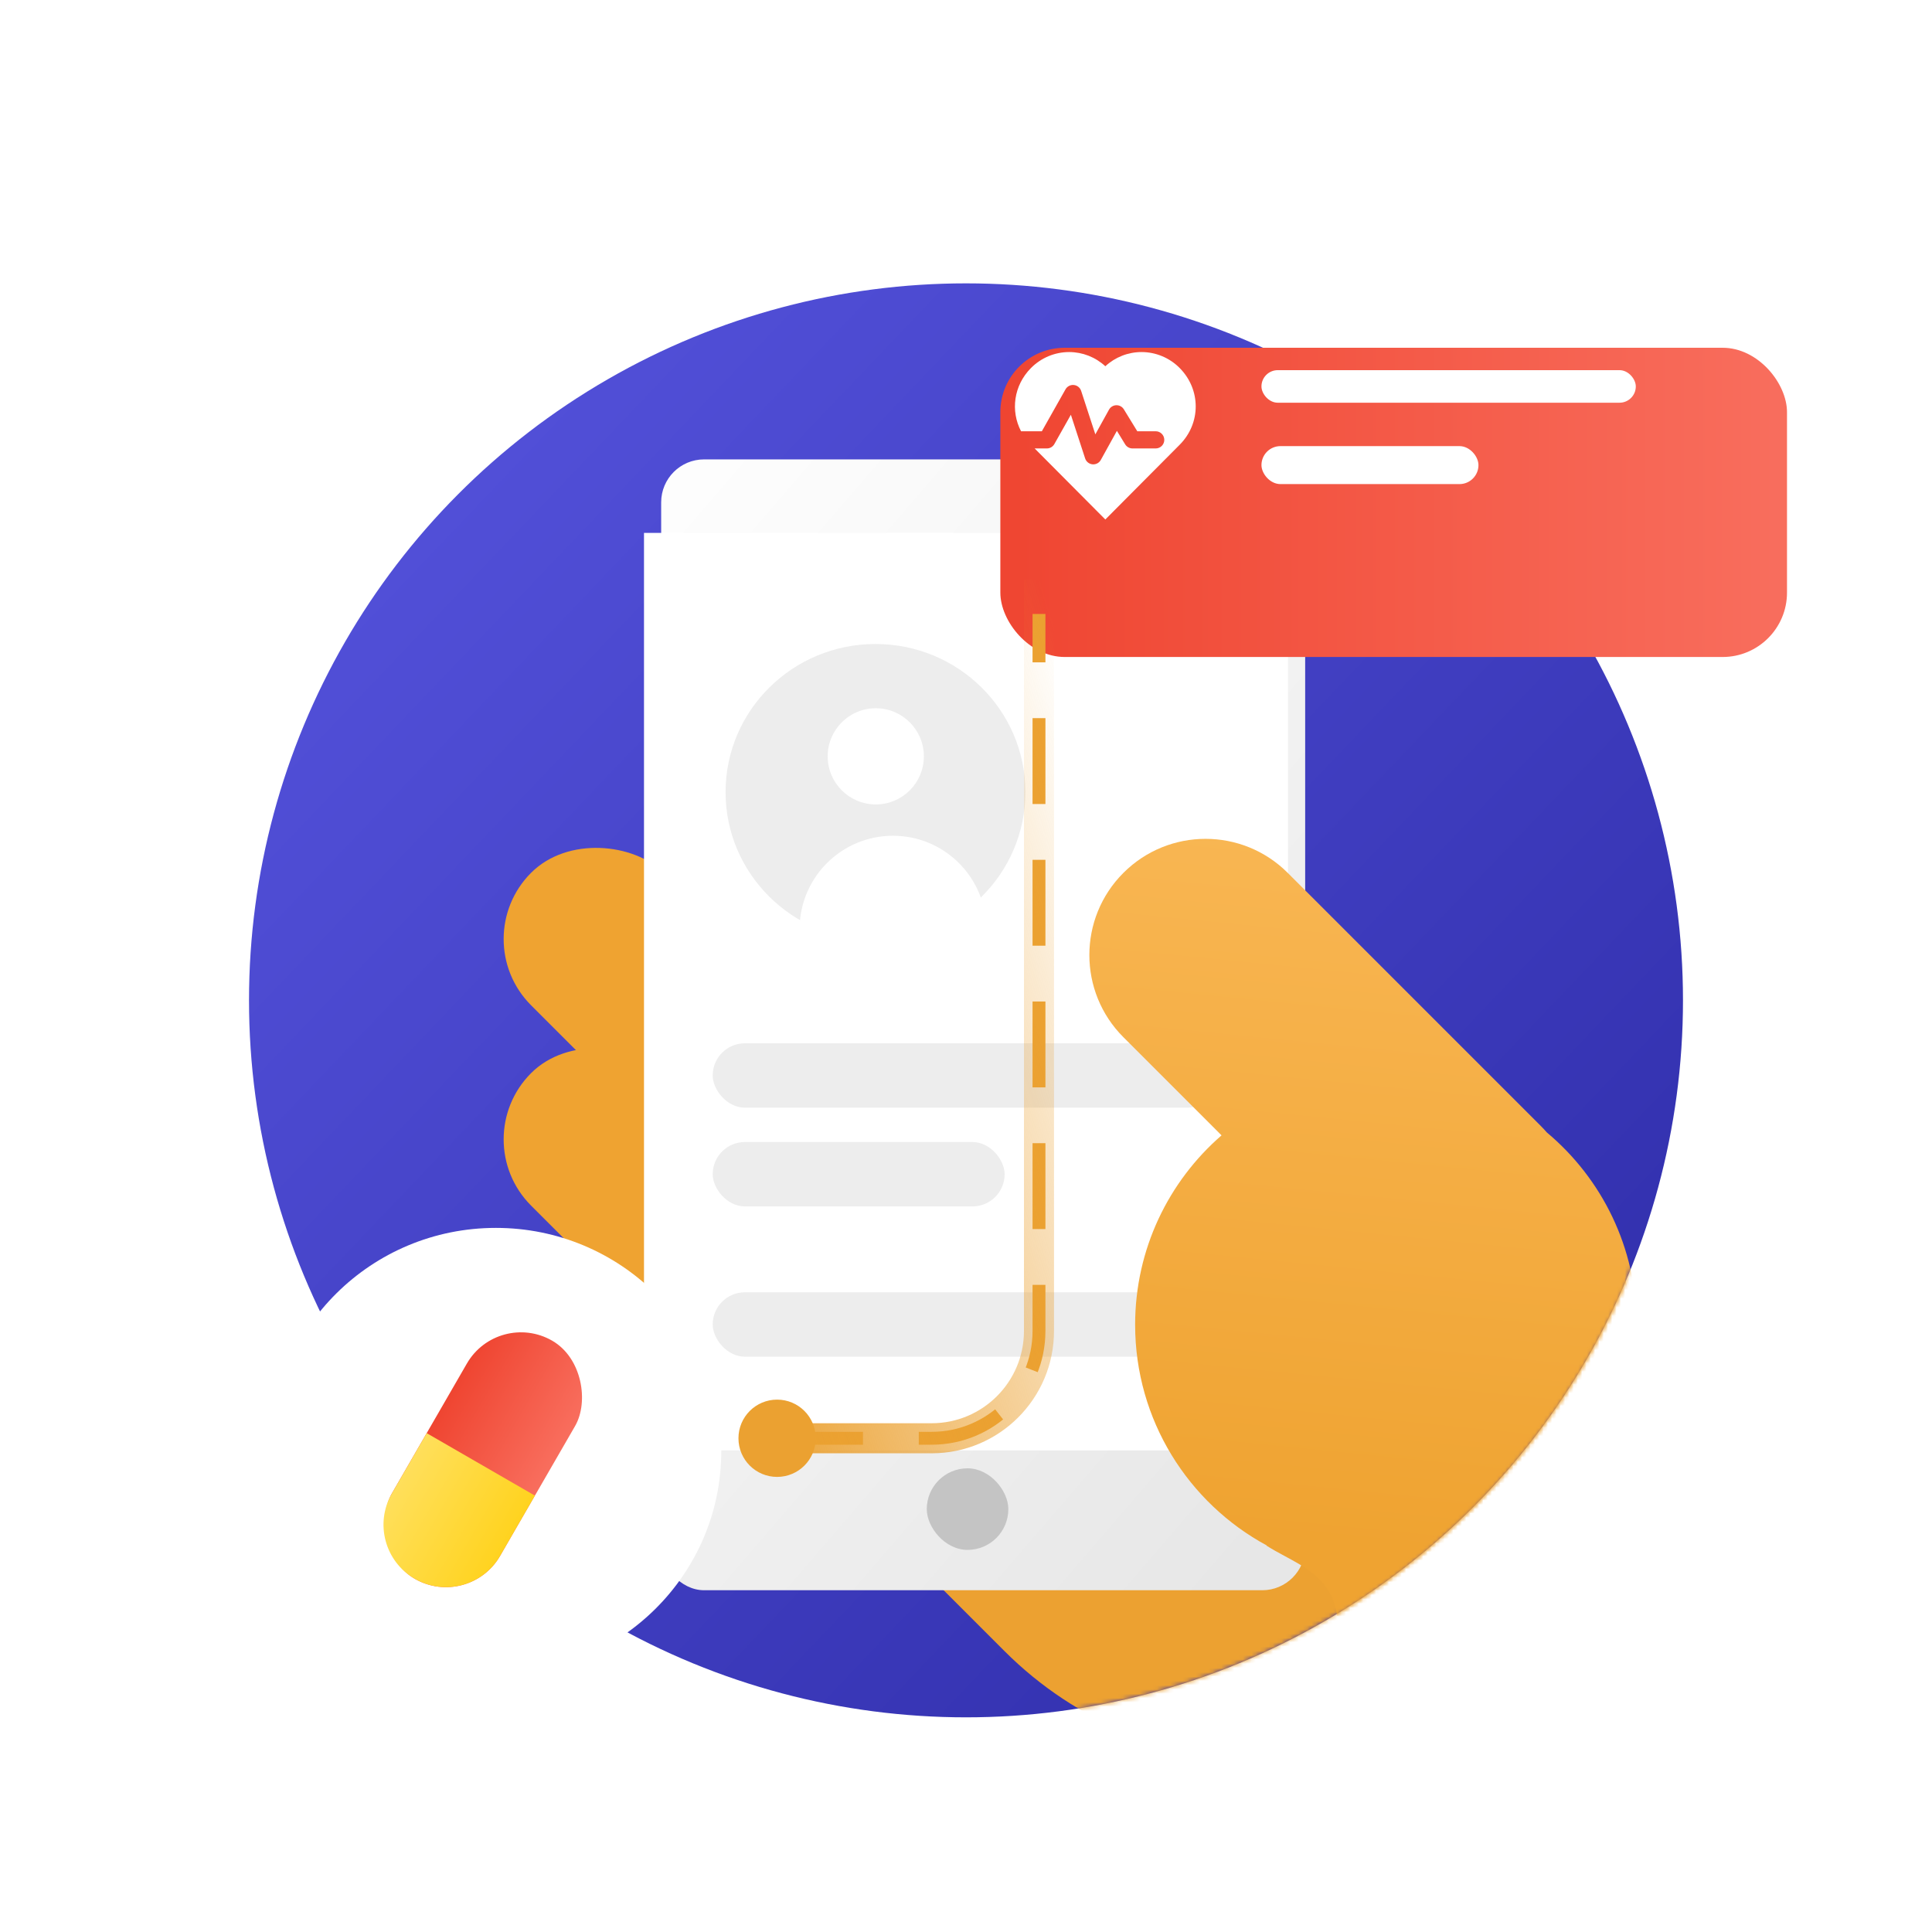
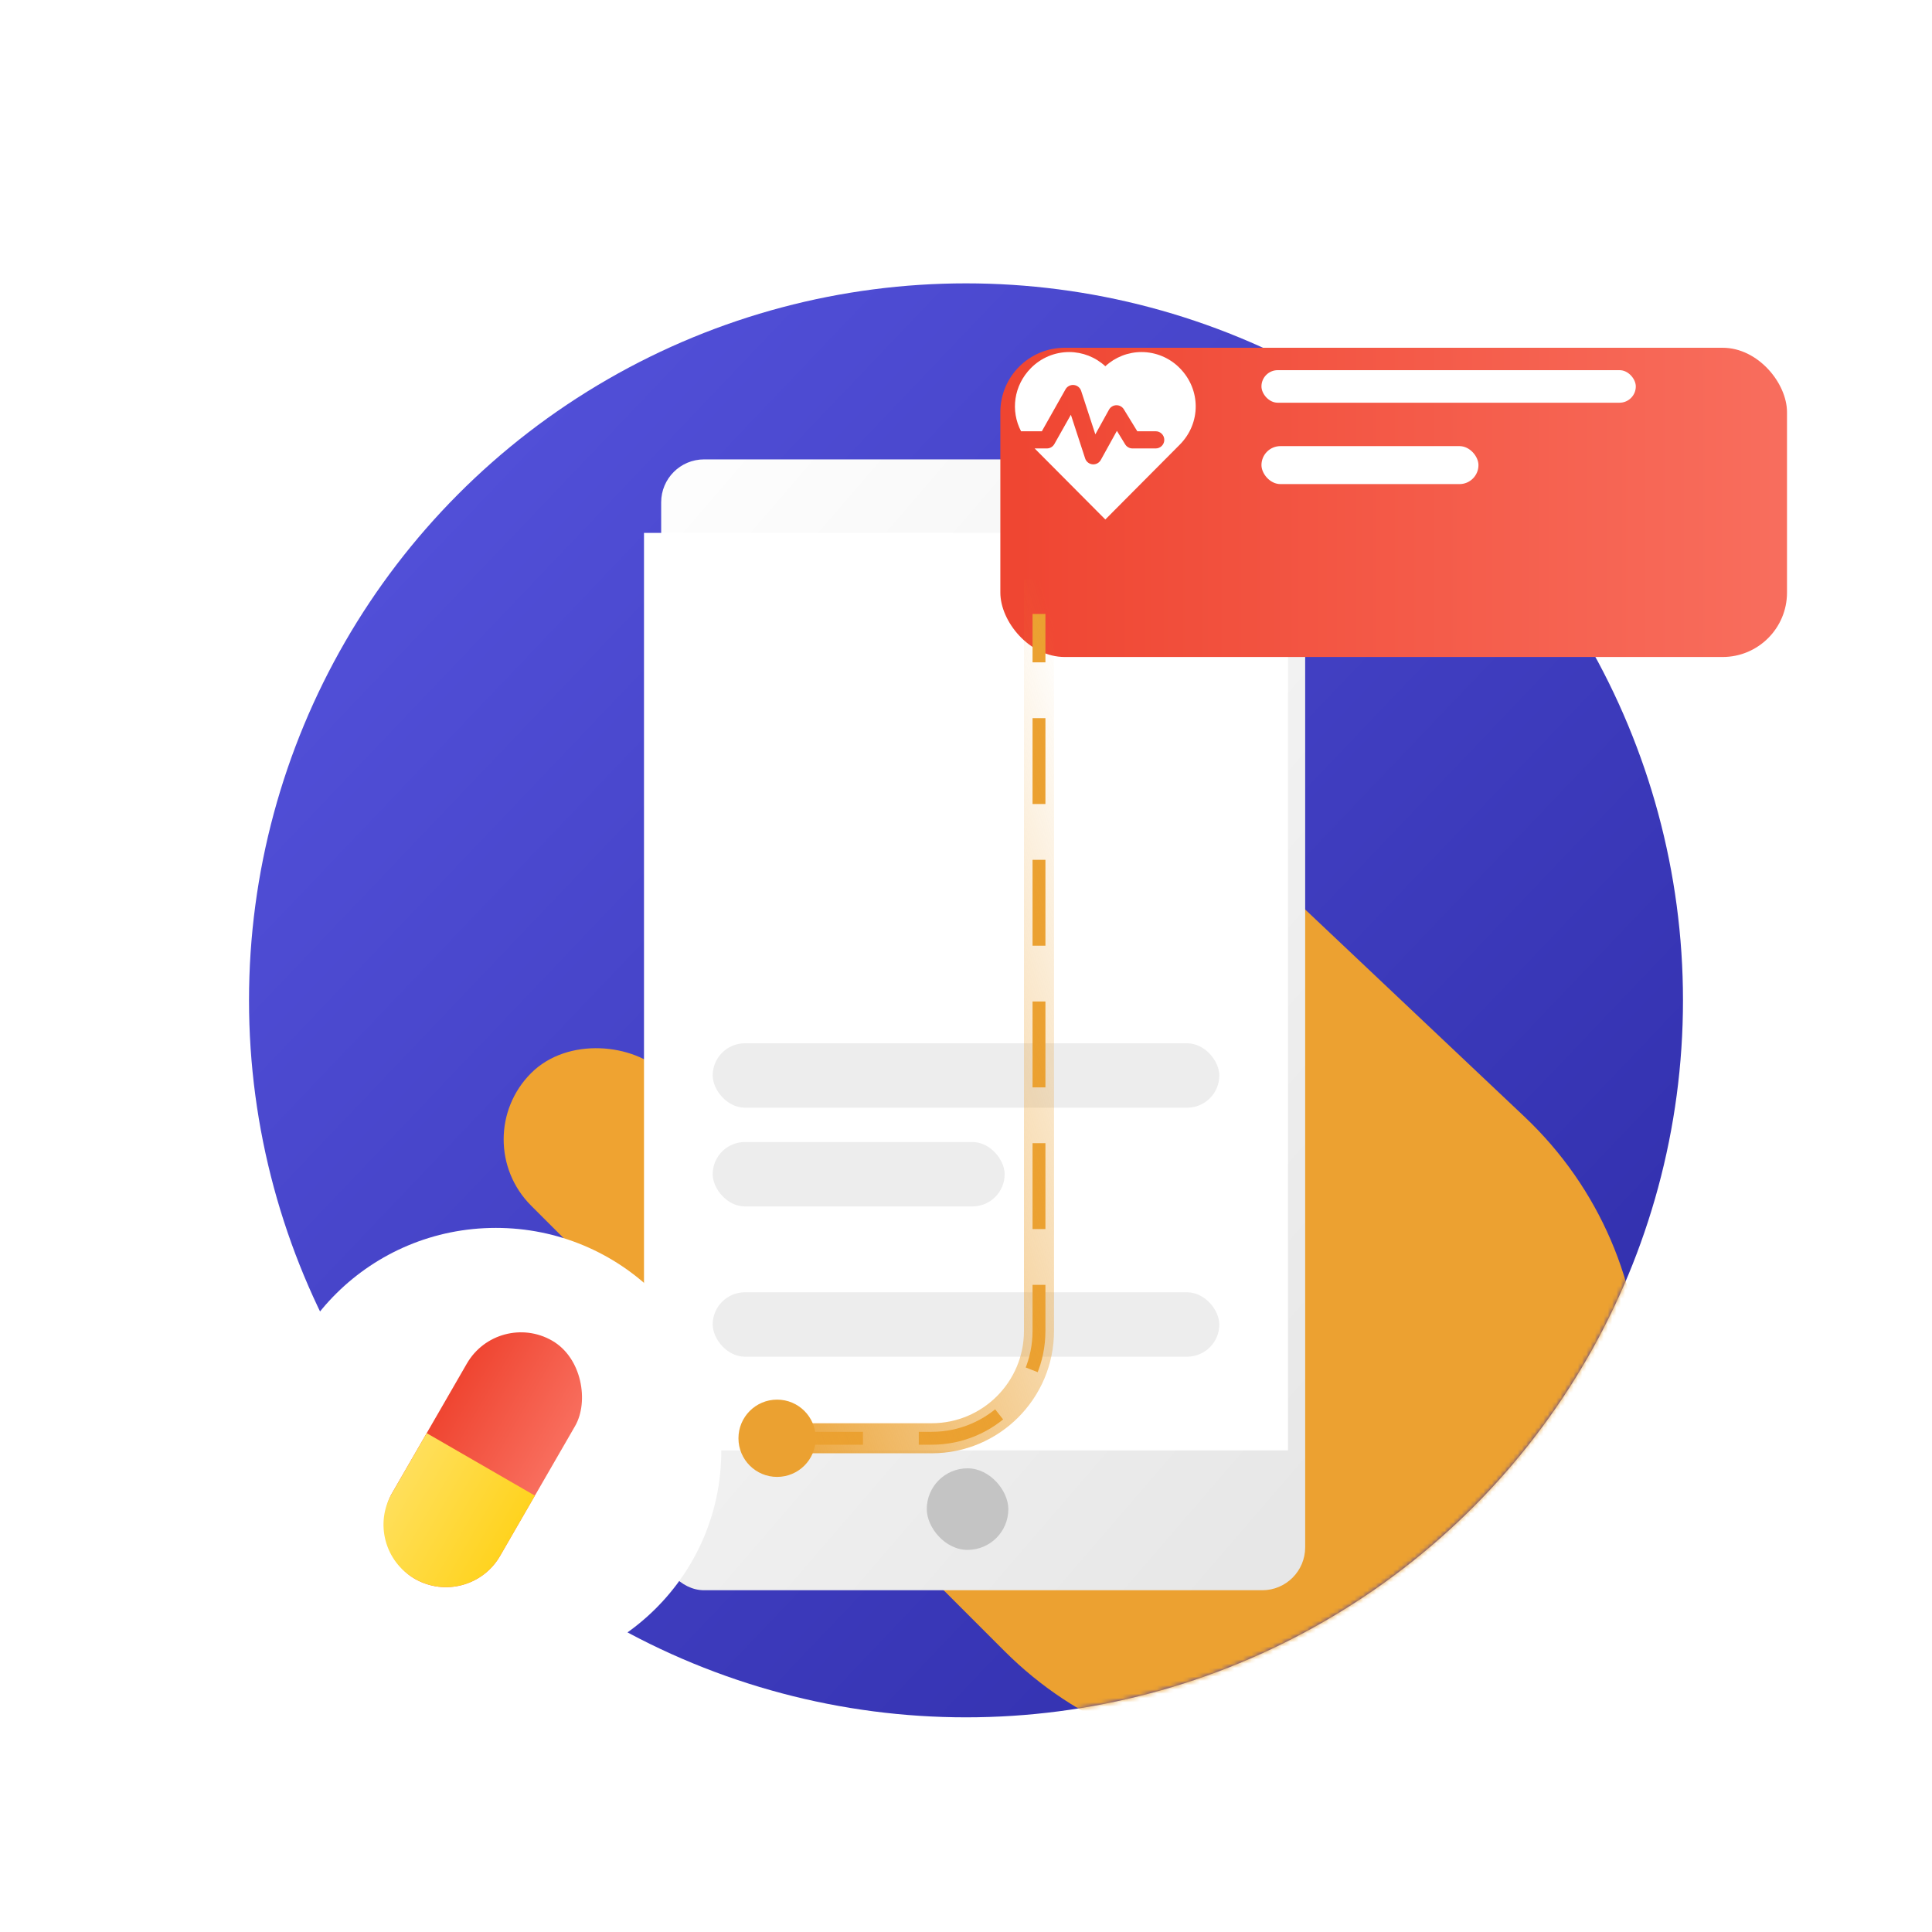
<svg xmlns="http://www.w3.org/2000/svg" width="450" height="450" viewBox="0 0 450 450" fill="none">
  <circle cx="225" cy="233" r="167" fill="url(#paint0_linear)" />
  <mask id="mask0" mask-type="alpha" maskUnits="userSpaceOnUse" x="58" y="66" width="334" height="334">
    <circle cx="225" cy="233" r="167" fill="url(#paint1_linear)" />
  </mask>
  <g mask="url(#mask0)">
    <path d="M178.297 328.9C145.027 295.63 144.79 241.761 177.767 208.2C210.492 174.895 263.851 173.904 297.79 205.971L355.039 260.062C390.602 293.664 391.401 349.997 356.805 384.593C322.89 418.507 267.904 418.507 233.99 384.593L178.297 328.9Z" fill="#ECA131" />
  </g>
-   <rect x="108.272" y="218.722" width="43.649" height="85.792" rx="21.824" transform="rotate(-45 108.272 218.722)" fill="#EFA331" />
  <rect x="108.272" y="265.381" width="43.649" height="85.792" rx="21.824" transform="rotate(-45 108.272 265.381)" fill="#EFA331" />
  <g filter="url(#filter0_d)">
    <rect x="150" y="103" width="150" height="263.398" rx="10" fill="url(#paint2_linear)" />
  </g>
  <rect x="150" y="124.122" width="150" height="213.7" fill="white" />
  <rect x="215.862" y="342" width="19" height="19" rx="9.5" fill="#C4C4C4" />
  <rect x="166" y="301" width="118" height="15" rx="7.5" fill="#EDEDED" />
  <rect x="166" y="243" width="118" height="15" rx="7.5" fill="#EDEDED" />
  <rect x="166" y="266" width="68" height="15" rx="7.5" fill="#EDEDED" />
  <mask id="mask1" mask-type="alpha" maskUnits="userSpaceOnUse" x="58" y="66" width="334" height="334">
    <circle cx="225" cy="233" r="167" fill="url(#paint3_linear)" />
  </mask>
  <g mask="url(#mask1)">
-     <path fill-rule="evenodd" clip-rule="evenodd" d="M261.66 241.584C251.091 231.015 251.091 213.879 261.66 203.31C272.23 192.741 289.365 192.741 299.935 203.31L358.922 262.298C359.398 262.774 359.853 263.263 360.286 263.765C373.077 274.479 381.21 290.57 381.21 308.56C381.21 334.093 364.827 355.799 342 363.74V375.824L309.608 391C315.518 371.207 307.338 366.801 299.295 362.467C297.83 361.678 296.37 360.891 295 360.015L295.057 359.97C276.797 350.095 264.394 330.776 264.394 308.56C264.394 290.946 272.191 275.154 284.521 264.445L261.66 241.584Z" fill="url(#paint4_linear)" />
-   </g>
+     </g>
  <g filter="url(#filter1_d)">
    <rect x="218" y="66" width="183.227" height="72.027" rx="15" fill="url(#paint5_linear)" />
  </g>
  <path fill-rule="evenodd" clip-rule="evenodd" d="M270.7 82.97C272.225 83.608 273.609 84.544 274.773 85.722C279.749 90.746 279.746 98.589 274.777 103.583L257.452 121L240.99 104.451H243.835C244.556 104.451 245.222 104.062 245.577 103.434L249.428 96.605L252.75 106.78C252.997 107.537 253.669 108.075 254.462 108.15C255.254 108.226 256.016 107.824 256.401 107.127L260.148 100.355L262.072 103.496C262.436 104.089 263.082 104.451 263.778 104.451H269.186C270.29 104.451 271.186 103.556 271.186 102.451C271.186 101.347 270.29 100.451 269.186 100.451H264.898L261.765 95.338C261.393 94.731 260.726 94.368 260.015 94.384C259.303 94.4 258.654 94.792 258.309 95.415L255.126 101.169L251.82 91.043C251.574 90.289 250.906 89.752 250.117 89.674C249.327 89.595 248.566 89.99 248.177 90.681L242.666 100.451H237.824C235.337 95.698 236.103 89.788 240.122 85.731C241.287 84.55 242.672 83.613 244.199 82.972C245.725 82.332 247.362 82.002 249.016 82C252.141 82 255.152 83.18 257.452 85.306C259.752 83.18 262.763 82.001 265.888 82C267.539 82.001 269.175 82.331 270.7 82.97Z" fill="white" />
  <rect x="293.818" y="86.218" width="87.191" height="7.582" rx="3.791" fill="white" />
  <rect x="293.818" y="103.909" width="50.545" height="8.845" rx="4.423" fill="white" />
  <g filter="url(#filter2_d)">
    <ellipse cx="111.5" cy="334" rx="52.5" ry="52" fill="white" />
  </g>
  <g filter="url(#filter3_d)">
    <rect x="112.017" y="301" width="29.105" height="64.032" rx="14.553" transform="rotate(30 112.017 301)" fill="url(#paint6_linear)" />
    <path fill-rule="evenodd" clip-rule="evenodd" d="M95.384 329.807L87.276 343.851C83.258 350.811 85.643 359.711 92.603 363.73C99.564 367.749 108.464 365.364 112.482 358.403L120.59 344.36L95.384 329.807Z" fill="url(#paint7_linear)" />
  </g>
-   <ellipse cx="203.916" cy="184.5" rx="34.916" ry="34.5" fill="#EDEDED" />
  <circle cx="203.985" cy="176.166" r="11.203" fill="white" />
  <g filter="url(#filter4_d)">
    <path fill-rule="evenodd" clip-rule="evenodd" d="M182.256 211.561C182.702 199.944 192.26 190.664 203.986 190.664C215.675 190.664 225.211 199.888 225.711 211.454C219.738 216.176 212.16 219 203.916 219C195.733 219 188.208 216.219 182.256 211.561Z" fill="white" />
  </g>
  <path d="M181 335L217 335C230.807 335 242 323.807 242 310L242 143" stroke="#EBA131" stroke-width="3" stroke-dasharray="20 13" />
  <path d="M181 335L217 335C230.807 335 242 323.807 242 310L242 135" stroke="url(#paint8_linear)" stroke-width="7" />
  <circle r="9" transform="matrix(-1 8.74228e-08 8.74228e-08 1 181 335)" fill="#EBA131" />
  <defs>
    <filter id="filter0_d" x="109" y="62" width="240" height="353.398" filterUnits="userSpaceOnUse" color-interpolation-filters="sRGB">
      <feFlood flood-opacity="0" result="BackgroundImageFix" />
      <feColorMatrix in="SourceAlpha" type="matrix" values="0 0 0 0 0 0 0 0 0 0 0 0 0 0 0 0 0 0 127 0" />
      <feOffset dx="4" dy="4" />
      <feGaussianBlur stdDeviation="22.5" />
      <feColorMatrix type="matrix" values="0 0 0 0 0 0 0 0 0 0 0 0 0 0 0 0 0 0 0.05 0" />
      <feBlend mode="normal" in2="BackgroundImageFix" result="effect1_dropShadow" />
      <feBlend mode="normal" in="SourceGraphic" in2="effect1_dropShadow" result="shape" />
    </filter>
    <filter id="filter1_d" x="218" y="66" width="198.227" height="87.027" filterUnits="userSpaceOnUse" color-interpolation-filters="sRGB">
      <feFlood flood-opacity="0" result="BackgroundImageFix" />
      <feColorMatrix in="SourceAlpha" type="matrix" values="0 0 0 0 0 0 0 0 0 0 0 0 0 0 0 0 0 0 127 0" />
      <feOffset dx="15" dy="15" />
      <feColorMatrix type="matrix" values="0 0 0 0 0 0 0 0 0 0 0 0 0 0 0 0 0 0 0.03 0" />
      <feBlend mode="normal" in2="BackgroundImageFix" result="effect1_dropShadow" />
      <feBlend mode="normal" in="SourceGraphic" in2="effect1_dropShadow" result="shape" />
    </filter>
    <filter id="filter2_d" x="18" y="241" width="195" height="194" filterUnits="userSpaceOnUse" color-interpolation-filters="sRGB">
      <feFlood flood-opacity="0" result="BackgroundImageFix" />
      <feColorMatrix in="SourceAlpha" type="matrix" values="0 0 0 0 0 0 0 0 0 0 0 0 0 0 0 0 0 0 127 0" />
      <feOffset dx="4" dy="4" />
      <feGaussianBlur stdDeviation="22.5" />
      <feColorMatrix type="matrix" values="0 0 0 0 0 0 0 0 0 0 0 0 0 0 0 0 0 0 0.05 0" />
      <feBlend mode="normal" in2="BackgroundImageFix" result="effect1_dropShadow" />
      <feBlend mode="normal" in="SourceGraphic" in2="effect1_dropShadow" result="shape" />
    </filter>
    <filter id="filter3_d" x="39" y="260" width="147.223" height="160.006" filterUnits="userSpaceOnUse" color-interpolation-filters="sRGB">
      <feFlood flood-opacity="0" result="BackgroundImageFix" />
      <feColorMatrix in="SourceAlpha" type="matrix" values="0 0 0 0 0 0 0 0 0 0 0 0 0 0 0 0 0 0 127 0" />
      <feOffset dx="4" dy="4" />
      <feGaussianBlur stdDeviation="22.5" />
      <feColorMatrix type="matrix" values="0 0 0 0 0 0 0 0 0 0 0 0 0 0 0 0 0 0 0.05 0" />
      <feBlend mode="normal" in2="BackgroundImageFix" result="effect1_dropShadow" />
      <feBlend mode="normal" in="SourceGraphic" in2="effect1_dropShadow" result="shape" />
    </filter>
    <filter id="filter4_d" x="141.256" y="149.664" width="133.456" height="118.336" filterUnits="userSpaceOnUse" color-interpolation-filters="sRGB">
      <feFlood flood-opacity="0" result="BackgroundImageFix" />
      <feColorMatrix in="SourceAlpha" type="matrix" values="0 0 0 0 0 0 0 0 0 0 0 0 0 0 0 0 0 0 127 0" />
      <feOffset dx="4" dy="4" />
      <feGaussianBlur stdDeviation="22.5" />
      <feColorMatrix type="matrix" values="0 0 0 0 0 0 0 0 0 0 0 0 0 0 0 0 0 0 0.05 0" />
      <feBlend mode="normal" in2="BackgroundImageFix" result="effect1_dropShadow" />
      <feBlend mode="normal" in="SourceGraphic" in2="effect1_dropShadow" result="shape" />
    </filter>
    <linearGradient id="paint0_linear" x1="329" y1="355" x2="53" y2="92" gradientUnits="userSpaceOnUse">
      <stop stop-color="#3331AF" />
      <stop offset="1" stop-color="#5654DE" />
    </linearGradient>
    <linearGradient id="paint1_linear" x1="347" y1="334" x2="177" y2="146" gradientUnits="userSpaceOnUse">
      <stop stop-color="#E7E7E7" />
      <stop offset="1" stop-color="white" />
    </linearGradient>
    <linearGradient id="paint2_linear" x1="268.568" y1="381.039" x2="51.819" y2="194.306" gradientUnits="userSpaceOnUse">
      <stop stop-color="#E7E7E7" />
      <stop offset="1" stop-color="white" />
    </linearGradient>
    <linearGradient id="paint3_linear" x1="342" y1="364" x2="58" y2="32" gradientUnits="userSpaceOnUse">
      <stop stop-color="#3132AF" />
      <stop offset="1" stop-color="white" />
    </linearGradient>
    <linearGradient id="paint4_linear" x1="300" y1="358.5" x2="317" y2="188" gradientUnits="userSpaceOnUse">
      <stop stop-color="#EFA331" />
      <stop offset="1" stop-color="#F9B754" />
    </linearGradient>
    <linearGradient id="paint5_linear" x1="469.045" y1="112.461" x2="218" y2="112.461" gradientUnits="userSpaceOnUse">
      <stop stop-color="#FC7D6E" />
      <stop offset="1" stop-color="#EF4531" />
    </linearGradient>
    <linearGradient id="paint6_linear" x1="151.895" y1="342.304" x2="112.017" y2="342.304" gradientUnits="userSpaceOnUse">
      <stop stop-color="#FC7D6E" />
      <stop offset="1" stop-color="#EF4531" />
    </linearGradient>
    <linearGradient id="paint7_linear" x1="112.844" y1="357.778" x2="81.898" y2="339.911" gradientUnits="userSpaceOnUse">
      <stop stop-color="#FFD31F" />
      <stop offset="0.584" stop-color="#FFDC4A" />
      <stop offset="1" stop-color="#FFE169" />
    </linearGradient>
    <linearGradient id="paint8_linear" x1="178.38" y1="348.158" x2="296.653" y2="311.942" gradientUnits="userSpaceOnUse">
      <stop stop-color="#EBA131" />
      <stop offset="1" stop-color="#EBA131" stop-opacity="0" />
    </linearGradient>
  </defs>
</svg>